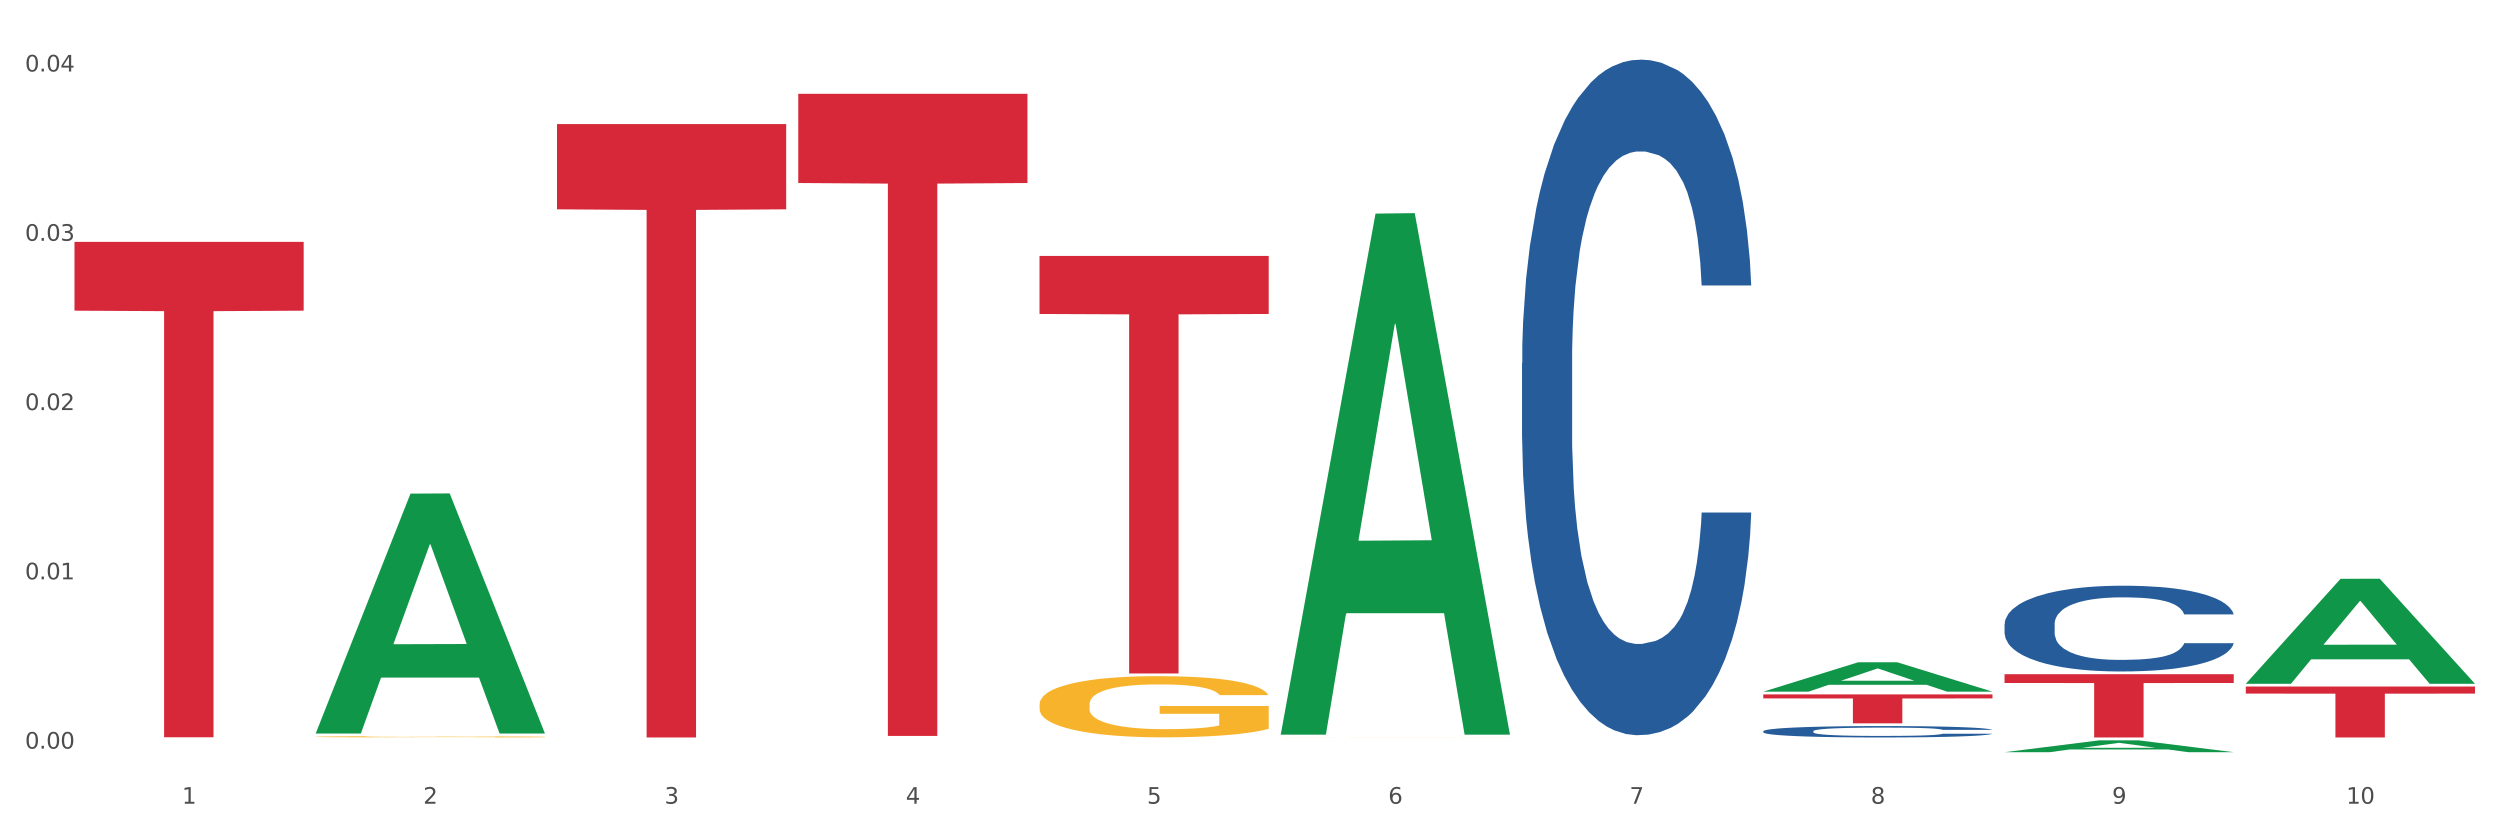
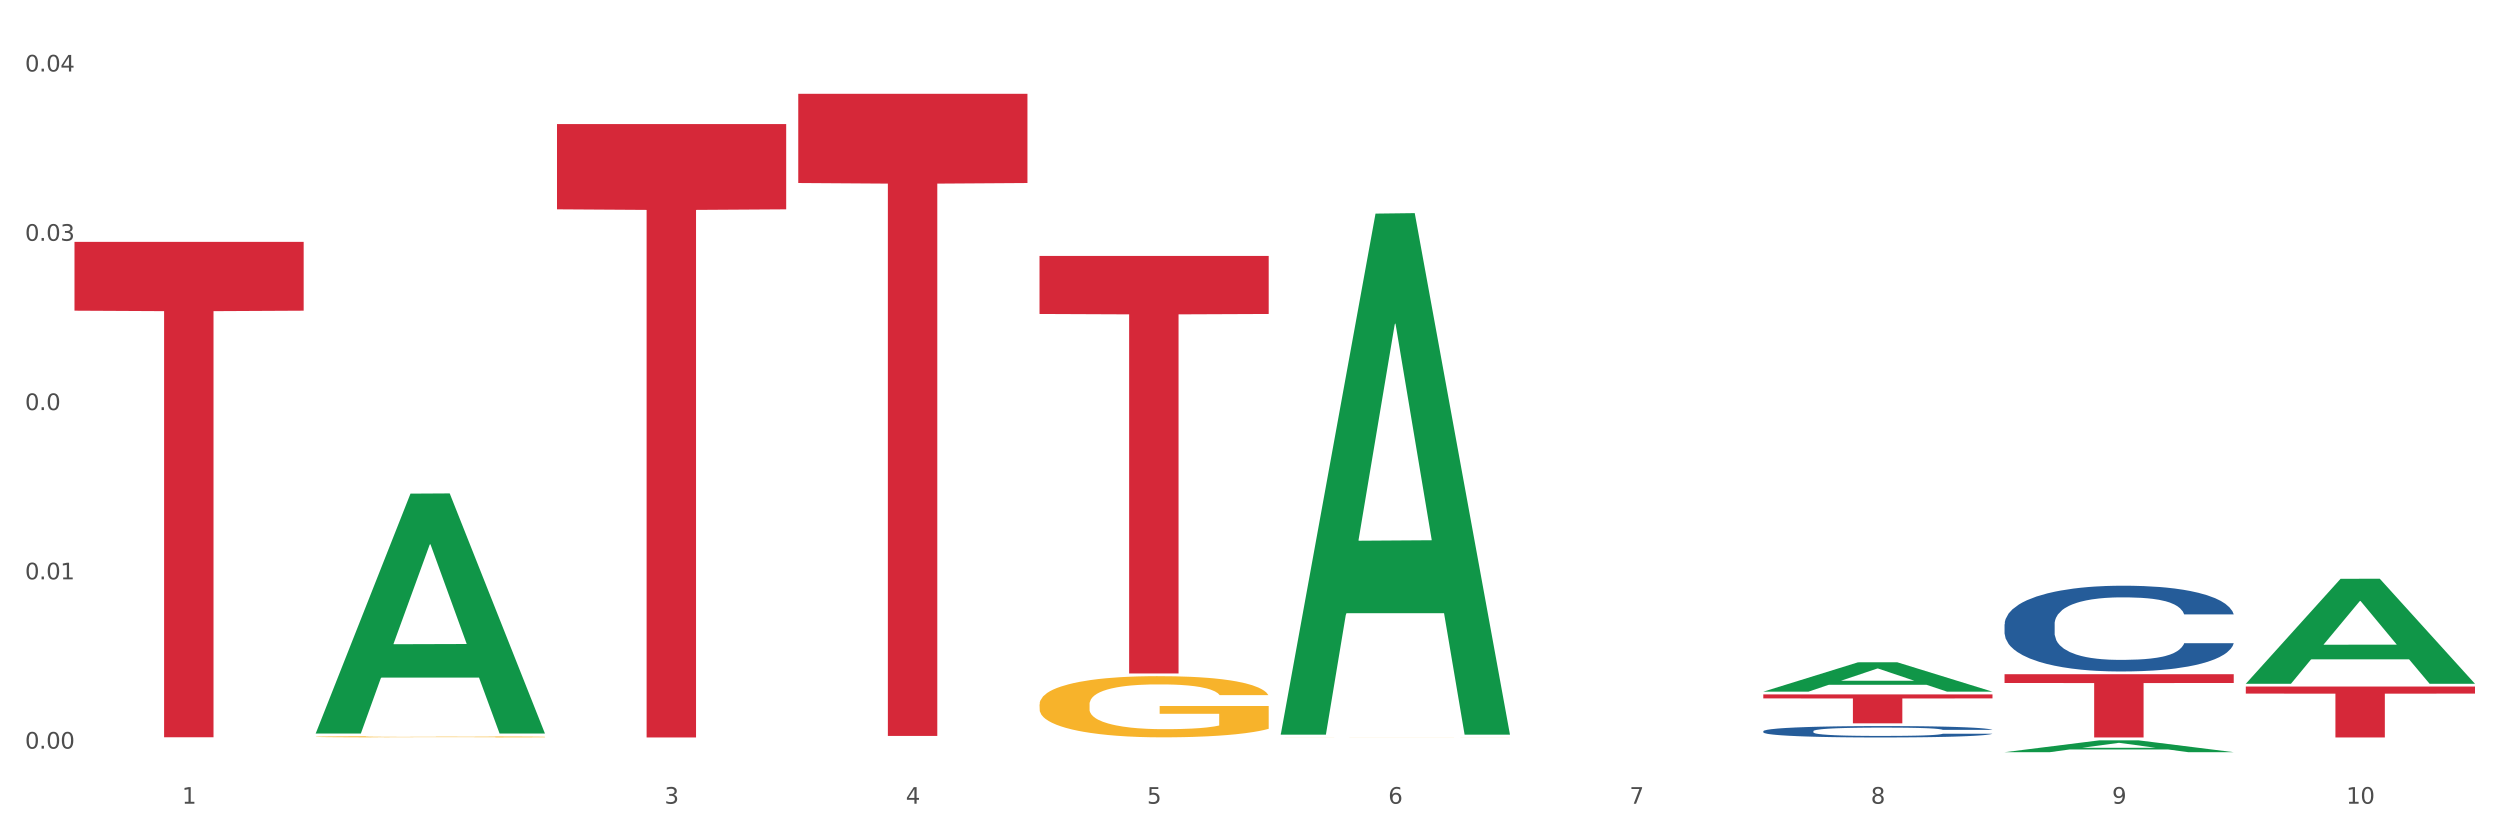
<svg xmlns="http://www.w3.org/2000/svg" xmlns:xlink="http://www.w3.org/1999/xlink" width="1080pt" height="360pt" viewBox="0 0 1080 360" version="1.1">
  <rect x="0" y="0" width="1080" height="360" fill="#333333" stroke="none" />
  <defs>
    <style type="text/css">*{stroke-linejoin: round; stroke-linecap: butt}</style>
  </defs>
  <g id="figure_1">
    <g id="patch_1">
      <path d="M 0 360  L 1080 360  L 1080 0  L 0 0  z " style="fill: #ffffff; stroke: #ffffff; stroke-linejoin: miter" />
    </g>
    <g id="axes_1">
      <g id="matplotlib.axis_1">
        <g id="xtick_1">
          <g id="text_1">
            <g style="fill: #4d4d4d" transform="translate(78.627 347.204) scale(0.096 -0.096)">
              <defs>
                <path id="DejaVuSans-31" d="M 794 531  L 1825 531  L 1825 4091  L 703 3866  L 703 4441  L 1819 4666  L 2450 4666  L 2450 531  L 3481 531  L 3481 0  L 794 0  L 794 531  z " transform="scale(0.016)" />
              </defs>
              <use xlink:href="#DejaVuSans-31" />
            </g>
          </g>
        </g>
        <g id="xtick_2">
          <g id="text_2">
            <g style="fill: #4d4d4d" transform="translate(182.851 347.204) scale(0.096 -0.096)">
              <defs>
-                 <path id="DejaVuSans-32" d="M 1228 531  L 3431 531  L 3431 0  L 469 0  L 469 531  Q 828 903 1448 1529  Q 2069 2156 2228 2338  Q 2531 2678 2651 2914  Q 2772 3150 2772 3378  Q 2772 3750 2511 3984  Q 2250 4219 1831 4219  Q 1534 4219 1204 4116  Q 875 4013 500 3803  L 500 4441  Q 881 4594 1212 4672  Q 1544 4750 1819 4750  Q 2544 4750 2975 4387  Q 3406 4025 3406 3419  Q 3406 3131 3298 2873  Q 3191 2616 2906 2266  Q 2828 2175 2409 1742  Q 1991 1309 1228 531  z " transform="scale(0.016)" />
-               </defs>
+                 </defs>
              <use xlink:href="#DejaVuSans-32" />
            </g>
          </g>
        </g>
        <g id="xtick_3">
          <g id="text_3">
            <g style="fill: #4d4d4d" transform="translate(287.074 347.204) scale(0.096 -0.096)">
              <defs>
                <path id="DejaVuSans-33" d="M 2597 2516  Q 3050 2419 3304 2112  Q 3559 1806 3559 1356  Q 3559 666 3084 287  Q 2609 -91 1734 -91  Q 1441 -91 1130 -33  Q 819 25 488 141  L 488 750  Q 750 597 1062 519  Q 1375 441 1716 441  Q 2309 441 2620 675  Q 2931 909 2931 1356  Q 2931 1769 2642 2001  Q 2353 2234 1838 2234  L 1294 2234  L 1294 2753  L 1863 2753  Q 2328 2753 2575 2939  Q 2822 3125 2822 3475  Q 2822 3834 2567 4026  Q 2313 4219 1838 4219  Q 1578 4219 1281 4162  Q 984 4106 628 3988  L 628 4550  Q 988 4650 1302 4700  Q 1616 4750 1894 4750  Q 2613 4750 3031 4423  Q 3450 4097 3450 3541  Q 3450 3153 3228 2886  Q 3006 2619 2597 2516  z " transform="scale(0.016)" />
              </defs>
              <use xlink:href="#DejaVuSans-33" />
            </g>
          </g>
        </g>
        <g id="xtick_4">
          <g id="text_4">
            <g style="fill: #4d4d4d" transform="translate(391.298 347.204) scale(0.096 -0.096)">
              <defs>
                <path id="DejaVuSans-34" d="M 2419 4116  L 825 1625  L 2419 1625  L 2419 4116  z M 2253 4666  L 3047 4666  L 3047 1625  L 3713 1625  L 3713 1100  L 3047 1100  L 3047 0  L 2419 0  L 2419 1100  L 313 1100  L 313 1709  L 2253 4666  z " transform="scale(0.016)" />
              </defs>
              <use xlink:href="#DejaVuSans-34" />
            </g>
          </g>
        </g>
        <g id="xtick_5">
          <g id="text_5">
            <g style="fill: #4d4d4d" transform="translate(495.522 347.204) scale(0.096 -0.096)">
              <defs>
                <path id="DejaVuSans-35" d="M 691 4666  L 3169 4666  L 3169 4134  L 1269 4134  L 1269 2991  Q 1406 3038 1543 3061  Q 1681 3084 1819 3084  Q 2600 3084 3056 2656  Q 3513 2228 3513 1497  Q 3513 744 3044 326  Q 2575 -91 1722 -91  Q 1428 -91 1123 -41  Q 819 9 494 109  L 494 744  Q 775 591 1075 516  Q 1375 441 1709 441  Q 2250 441 2565 725  Q 2881 1009 2881 1497  Q 2881 1984 2565 2268  Q 2250 2553 1709 2553  Q 1456 2553 1204 2497  Q 953 2441 691 2322  L 691 4666  z " transform="scale(0.016)" />
              </defs>
              <use xlink:href="#DejaVuSans-35" />
            </g>
          </g>
        </g>
        <g id="xtick_6">
          <g id="text_6">
            <g style="fill: #4d4d4d" transform="translate(599.745 347.204) scale(0.096 -0.096)">
              <defs>
                <path id="DejaVuSans-36" d="M 2113 2584  Q 1688 2584 1439 2293  Q 1191 2003 1191 1497  Q 1191 994 1439 701  Q 1688 409 2113 409  Q 2538 409 2786 701  Q 3034 994 3034 1497  Q 3034 2003 2786 2293  Q 2538 2584 2113 2584  z M 3366 4563  L 3366 3988  Q 3128 4100 2886 4159  Q 2644 4219 2406 4219  Q 1781 4219 1451 3797  Q 1122 3375 1075 2522  Q 1259 2794 1537 2939  Q 1816 3084 2150 3084  Q 2853 3084 3261 2657  Q 3669 2231 3669 1497  Q 3669 778 3244 343  Q 2819 -91 2113 -91  Q 1303 -91 875 529  Q 447 1150 447 2328  Q 447 3434 972 4092  Q 1497 4750 2381 4750  Q 2619 4750 2861 4703  Q 3103 4656 3366 4563  z " transform="scale(0.016)" />
              </defs>
              <use xlink:href="#DejaVuSans-36" />
            </g>
          </g>
        </g>
        <g id="xtick_7">
          <g id="text_7">
            <g style="fill: #4d4d4d" transform="translate(703.969 347.204) scale(0.096 -0.096)">
              <defs>
                <path id="DejaVuSans-37" d="M 525 4666  L 3525 4666  L 3525 4397  L 1831 0  L 1172 0  L 2766 4134  L 525 4134  L 525 4666  z " transform="scale(0.016)" />
              </defs>
              <use xlink:href="#DejaVuSans-37" />
            </g>
          </g>
        </g>
        <g id="xtick_8">
          <g id="text_8">
            <g style="fill: #4d4d4d" transform="translate(808.193 347.204) scale(0.096 -0.096)">
              <defs>
                <path id="DejaVuSans-38" d="M 2034 2216  Q 1584 2216 1326 1975  Q 1069 1734 1069 1313  Q 1069 891 1326 650  Q 1584 409 2034 409  Q 2484 409 2743 651  Q 3003 894 3003 1313  Q 3003 1734 2745 1975  Q 2488 2216 2034 2216  z M 1403 2484  Q 997 2584 770 2862  Q 544 3141 544 3541  Q 544 4100 942 4425  Q 1341 4750 2034 4750  Q 2731 4750 3128 4425  Q 3525 4100 3525 3541  Q 3525 3141 3298 2862  Q 3072 2584 2669 2484  Q 3125 2378 3379 2068  Q 3634 1759 3634 1313  Q 3634 634 3220 271  Q 2806 -91 2034 -91  Q 1263 -91 848 271  Q 434 634 434 1313  Q 434 1759 690 2068  Q 947 2378 1403 2484  z M 1172 3481  Q 1172 3119 1398 2916  Q 1625 2713 2034 2713  Q 2441 2713 2670 2916  Q 2900 3119 2900 3481  Q 2900 3844 2670 4047  Q 2441 4250 2034 4250  Q 1625 4250 1398 4047  Q 1172 3844 1172 3481  z " transform="scale(0.016)" />
              </defs>
              <use xlink:href="#DejaVuSans-38" />
            </g>
          </g>
        </g>
        <g id="xtick_9">
          <g id="text_9">
            <g style="fill: #4d4d4d" transform="translate(912.416 347.204) scale(0.096 -0.096)">
              <defs>
                <path id="DejaVuSans-39" d="M 703 97  L 703 672  Q 941 559 1184 500  Q 1428 441 1663 441  Q 2288 441 2617 861  Q 2947 1281 2994 2138  Q 2813 1869 2534 1725  Q 2256 1581 1919 1581  Q 1219 1581 811 2004  Q 403 2428 403 3163  Q 403 3881 828 4315  Q 1253 4750 1959 4750  Q 2769 4750 3195 4129  Q 3622 3509 3622 2328  Q 3622 1225 3098 567  Q 2575 -91 1691 -91  Q 1453 -91 1209 -44  Q 966 3 703 97  z M 1959 2075  Q 2384 2075 2632 2365  Q 2881 2656 2881 3163  Q 2881 3666 2632 3958  Q 2384 4250 1959 4250  Q 1534 4250 1286 3958  Q 1038 3666 1038 3163  Q 1038 2656 1286 2365  Q 1534 2075 1959 2075  z " transform="scale(0.016)" />
              </defs>
              <use xlink:href="#DejaVuSans-39" />
            </g>
          </g>
        </g>
        <g id="xtick_10">
          <g id="text_10">
            <g style="fill: #4d4d4d" transform="translate(1013.586 347.204) scale(0.096 -0.096)">
              <defs>
                <path id="DejaVuSans-30" d="M 2034 4250  Q 1547 4250 1301 3770  Q 1056 3291 1056 2328  Q 1056 1369 1301 889  Q 1547 409 2034 409  Q 2525 409 2770 889  Q 3016 1369 3016 2328  Q 3016 3291 2770 3770  Q 2525 4250 2034 4250  z M 2034 4750  Q 2819 4750 3233 4129  Q 3647 3509 3647 2328  Q 3647 1150 3233 529  Q 2819 -91 2034 -91  Q 1250 -91 836 529  Q 422 1150 422 2328  Q 422 3509 836 4129  Q 1250 4750 2034 4750  z " transform="scale(0.016)" />
              </defs>
              <use xlink:href="#DejaVuSans-31" />
              <use xlink:href="#DejaVuSans-30" transform="translate(63.623 0)" />
            </g>
          </g>
        </g>
        <g id="xtick_11" />
        <g id="xtick_12" />
        <g id="xtick_13" />
        <g id="xtick_14" />
        <g id="xtick_15" />
        <g id="xtick_16" />
        <g id="xtick_17" />
        <g id="xtick_18" />
        <g id="xtick_19" />
      </g>
      <g id="matplotlib.axis_2">
        <g id="ytick_1">
          <g id="text_11">
            <g style="fill: #4d4d4d" transform="translate(10.8 323.411) scale(0.096 -0.096)">
              <defs>
                <path id="DejaVuSans-2e" d="M 684 794  L 1344 794  L 1344 0  L 684 0  L 684 794  z " transform="scale(0.016)" />
              </defs>
              <use xlink:href="#DejaVuSans-30" />
              <use xlink:href="#DejaVuSans-2e" transform="translate(63.623 0)" />
              <use xlink:href="#DejaVuSans-30" transform="translate(95.41 0)" />
              <use xlink:href="#DejaVuSans-30" transform="translate(159.033 0)" />
            </g>
          </g>
        </g>
        <g id="ytick_2">
          <g id="text_12">
            <g style="fill: #4d4d4d" transform="translate(10.8 250.28) scale(0.096 -0.096)">
              <use xlink:href="#DejaVuSans-30" />
              <use xlink:href="#DejaVuSans-2e" transform="translate(63.623 0)" />
              <use xlink:href="#DejaVuSans-30" transform="translate(95.41 0)" />
              <use xlink:href="#DejaVuSans-31" transform="translate(159.033 0)" />
            </g>
          </g>
        </g>
        <g id="ytick_3">
          <g id="text_13">
            <g style="fill: #4d4d4d" transform="translate(10.8 177.15) scale(0.096 -0.096)">
              <use xlink:href="#DejaVuSans-30" />
              <use xlink:href="#DejaVuSans-2e" transform="translate(63.623 0)" />
              <use xlink:href="#DejaVuSans-30" transform="translate(95.41 0)" />
              <use xlink:href="#DejaVuSans-32" transform="translate(159.033 0)" />
            </g>
          </g>
        </g>
        <g id="ytick_4">
          <g id="text_14">
            <g style="fill: #4d4d4d" transform="translate(10.8 104.02) scale(0.096 -0.096)">
              <use xlink:href="#DejaVuSans-30" />
              <use xlink:href="#DejaVuSans-2e" transform="translate(63.623 0)" />
              <use xlink:href="#DejaVuSans-30" transform="translate(95.41 0)" />
              <use xlink:href="#DejaVuSans-33" transform="translate(159.033 0)" />
            </g>
          </g>
        </g>
        <g id="ytick_5">
          <g id="text_15">
            <g style="fill: #4d4d4d" transform="translate(10.8 30.89) scale(0.096 -0.096)">
              <use xlink:href="#DejaVuSans-30" />
              <use xlink:href="#DejaVuSans-2e" transform="translate(63.623 0)" />
              <use xlink:href="#DejaVuSans-30" transform="translate(95.41 0)" />
              <use xlink:href="#DejaVuSans-34" transform="translate(159.033 0)" />
            </g>
          </g>
        </g>
        <g id="ytick_6" />
        <g id="ytick_7" />
        <g id="ytick_8" />
        <g id="ytick_9" />
      </g>
      <g id="PolyCollection_1">
        <path d="M 136.399 316.679  L 136.501 316.581  L 177.331 213.247  L 194.275 213.15  L 235.411 316.874  L 215.813 316.874  L 206.932 292.72  L 164.775 292.72  L 164.469 293.11  L 155.895 316.874  L 136.399 316.874  L 136.399 316.679  L 170.083 278.306  L 201.624 278.208  L 186.007 235.258  L 185.803 235.063  L 185.599 235.355  L 169.981 278.208  L 170.083 278.306  L 136.399 316.679  z " clip-path="url(#pfb2eab5a59)" style="fill: #109648" />
-         <path d="M 657.517 156.897  L 657.634 156.631  L 657.634 149.167  L 657.985 139.039  L 659.272 120.381  L 660.911 106.254  L 663.72 89.729  L 665.241 82.799  L 667.231 75.069  L 671.327 62.542  L 676.008 51.88  L 679.285 46.017  L 681.743 42.285  L 687.244 35.621  L 690.404 32.69  L 693.681 30.291  L 696.49 28.691  L 701.171 26.826  L 704.916 26.026  L 709.247 25.759  L 712.875 26.026  L 717.673 27.092  L 724.695 30.291  L 727.387 32.156  L 731.015 35.355  L 734.76 39.62  L 737.803 43.884  L 741.314 50.015  L 744.943 58.011  L 748.454 68.139  L 750.911 77.468  L 752.901 87.33  L 754.657 99.324  L 755.944 112.385  L 756.529 123.313  L 735.112 123.313  L 734.526 113.451  L 733.356 102.789  L 732.186 95.593  L 730.898 89.729  L 728.909 83.066  L 727.153 78.801  L 724.227 73.737  L 721.535 70.538  L 719.312 68.672  L 716.62 67.073  L 710.885 65.474  L 706.789 65.474  L 704.214 66.007  L 701.054 67.34  L 698.362 69.205  L 695.202 72.404  L 692.745 75.869  L 690.287 80.4  L 688.882 83.599  L 686.776 89.462  L 685.371 94.26  L 683.499 102.523  L 682.445 108.387  L 680.573 123.58  L 679.754 134.774  L 679.402 142.504  L 679.168 151.033  L 679.168 192.613  L 679.871 211.271  L 680.456 219.267  L 681.392 228.33  L 683.148 240.057  L 685.722 251.519  L 688.414 259.781  L 690.638 264.846  L 692.745 268.577  L 694.851 271.509  L 697.426 274.175  L 699.533 275.774  L 702.693 277.373  L 706.438 278.173  L 709.364 278.173  L 715.332 276.84  L 718.024 275.507  L 720.599 273.641  L 723.408 270.71  L 725.632 267.511  L 726.919 265.112  L 729.026 260.048  L 730.664 254.717  L 732.069 248.587  L 733.005 243.256  L 734.058 235.26  L 734.877 226.197  L 735.112 221.4  L 756.529 221.4  L 756.061 230.995  L 755.242 240.324  L 753.603 252.851  L 752.316 260.048  L 750.326 268.844  L 748.22 276.307  L 745.294 284.57  L 742.602 290.7  L 739.793 296.031  L 736.75 300.828  L 731.249 307.492  L 729.26 309.358  L 725.046 312.556  L 721.769 314.422  L 716.971 316.288  L 712.055 317.354  L 706.906 317.62  L 702.341 317.087  L 697.309 315.488  L 694.149 313.889  L 690.638 311.49  L 686.542 307.759  L 682.679 303.227  L 679.051 297.897  L 675.657 291.766  L 672.497 284.836  L 668.401 273.375  L 665.358 262.18  L 663.134 251.785  L 661.613 242.989  L 660.091 231.795  L 659.272 224.065  L 657.985 205.407  L 657.517 188.082  L 657.517 156.897  z " clip-path="url(#pfb2eab5a59)" style="fill: #255c99" />
        <path d="M 761.74 315.872  L 761.857 315.868  L 761.857 315.742  L 762.208 315.571  L 763.496 315.255  L 765.134 315.017  L 767.943 314.738  L 769.465 314.621  L 771.454 314.49  L 775.551 314.278  L 780.232 314.098  L 783.509 313.999  L 785.967 313.936  L 791.467 313.824  L 794.627 313.774  L 797.904 313.734  L 800.713 313.706  L 805.395 313.675  L 809.14 313.661  L 813.47 313.657  L 817.098 313.661  L 821.897 313.679  L 828.919 313.734  L 831.611 313.765  L 835.239 313.819  L 838.984 313.891  L 842.027 313.963  L 845.538 314.067  L 849.166 314.202  L 852.677 314.373  L 855.135 314.53  L 857.125 314.697  L 858.88 314.9  L 860.168 315.12  L 860.753 315.305  L 839.335 315.305  L 838.75 315.138  L 837.58 314.958  L 836.409 314.837  L 835.122 314.738  L 833.132 314.625  L 831.377 314.553  L 828.451 314.467  L 825.759 314.413  L 823.535 314.382  L 820.843 314.355  L 815.109 314.328  L 811.012 314.328  L 808.438 314.337  L 805.278 314.359  L 802.586 314.391  L 799.426 314.445  L 796.968 314.503  L 794.51 314.58  L 793.106 314.634  L 790.999 314.733  L 789.595 314.814  L 787.722 314.954  L 786.669 315.053  L 784.796 315.309  L 783.977 315.499  L 783.626 315.629  L 783.392 315.773  L 783.392 316.476  L 784.094 316.791  L 784.679 316.926  L 785.616 317.079  L 787.371 317.277  L 789.946 317.471  L 792.638 317.61  L 794.862 317.696  L 796.968 317.759  L 799.075 317.808  L 801.65 317.853  L 803.756 317.88  L 806.916 317.907  L 810.661 317.921  L 813.587 317.921  L 819.556 317.898  L 822.248 317.876  L 824.823 317.844  L 827.632 317.795  L 829.855 317.741  L 831.143 317.7  L 833.249 317.615  L 834.888 317.525  L 836.292 317.421  L 837.229 317.331  L 838.282 317.196  L 839.101 317.043  L 839.335 316.962  L 860.753 316.962  L 860.285 317.124  L 859.465 317.282  L 857.827 317.493  L 856.539 317.615  L 854.55 317.763  L 852.443 317.889  L 849.517 318.029  L 846.825 318.133  L 844.017 318.223  L 840.974 318.304  L 835.473 318.416  L 833.483 318.448  L 829.27 318.502  L 825.993 318.533  L 821.195 318.565  L 816.279 318.583  L 811.13 318.587  L 806.565 318.578  L 801.533 318.551  L 798.373 318.524  L 794.862 318.484  L 790.765 318.421  L 786.903 318.344  L 783.275 318.254  L 779.881 318.151  L 776.721 318.034  L 772.625 317.84  L 769.582 317.651  L 767.358 317.475  L 765.837 317.327  L 764.315 317.138  L 763.496 317.007  L 762.208 316.692  L 761.74 316.399  L 761.74 315.872  z " clip-path="url(#pfb2eab5a59)" style="fill: #255c99" />
-         <path d="M 865.964 269.672  L 866.081 269.639  L 866.081 268.691  L 866.432 267.405  L 867.719 265.036  L 869.358 263.243  L 872.167 261.145  L 873.688 260.265  L 875.678 259.283  L 879.774 257.693  L 884.456 256.339  L 887.733 255.595  L 890.19 255.121  L 895.691 254.275  L 898.851 253.903  L 902.128 253.598  L 904.937 253.395  L 909.618 253.158  L 913.364 253.057  L 917.694 253.023  L 921.322 253.057  L 926.12 253.192  L 933.143 253.598  L 935.834 253.835  L 939.463 254.241  L 943.208 254.782  L 946.251 255.324  L 949.762 256.102  L 953.39 257.118  L 956.901 258.403  L 959.359 259.588  L 961.348 260.84  L 963.104 262.363  L 964.391 264.021  L 964.976 265.409  L 943.559 265.409  L 942.974 264.156  L 941.803 262.803  L 940.633 261.889  L 939.346 261.145  L 937.356 260.299  L 935.6 259.757  L 932.674 259.114  L 929.983 258.708  L 927.759 258.471  L 925.067 258.268  L 919.332 258.065  L 915.236 258.065  L 912.661 258.133  L 909.501 258.302  L 906.81 258.539  L 903.65 258.945  L 901.192 259.385  L 898.734 259.96  L 897.33 260.366  L 895.223 261.111  L 893.819 261.72  L 891.946 262.769  L 890.893 263.513  L 889.02 265.442  L 888.201 266.864  L 887.85 267.845  L 887.616 268.928  L 887.616 274.207  L 888.318 276.576  L 888.903 277.591  L 889.839 278.742  L 891.595 280.231  L 894.17 281.686  L 896.861 282.735  L 899.085 283.378  L 901.192 283.852  L 903.298 284.224  L 905.873 284.562  L 907.98 284.766  L 911.14 284.969  L 914.885 285.07  L 917.811 285.07  L 923.78 284.901  L 926.472 284.732  L 929.046 284.495  L 931.855 284.123  L 934.079 283.716  L 935.366 283.412  L 937.473 282.769  L 939.111 282.092  L 940.516 281.314  L 941.452 280.637  L 942.505 279.622  L 943.325 278.471  L 943.559 277.862  L 964.976 277.862  L 964.508 279.08  L 963.689 280.265  L 962.05 281.855  L 960.763 282.769  L 958.773 283.886  L 956.667 284.833  L 953.741 285.882  L 951.049 286.661  L 948.24 287.337  L 945.197 287.947  L 939.697 288.793  L 937.707 289.029  L 933.494 289.436  L 930.217 289.672  L 925.418 289.909  L 920.503 290.045  L 915.353 290.079  L 910.789 290.011  L 905.756 289.808  L 902.596 289.605  L 899.085 289.3  L 894.989 288.826  L 891.127 288.251  L 887.499 287.574  L 884.105 286.796  L 880.945 285.916  L 876.848 284.461  L 873.805 283.04  L 871.582 281.72  L 870.06 280.603  L 868.539 279.182  L 867.719 278.2  L 866.432 275.832  L 865.964 273.632  L 865.964 269.672  z " clip-path="url(#pfb2eab5a59)" style="fill: #255c99" />
+         <path d="M 865.964 269.672  L 866.081 269.639  L 866.081 268.691  L 866.432 267.405  L 867.719 265.036  L 869.358 263.243  L 872.167 261.145  L 873.688 260.265  L 875.678 259.283  L 879.774 257.693  L 884.456 256.339  L 887.733 255.595  L 890.19 255.121  L 895.691 254.275  L 898.851 253.903  L 902.128 253.598  L 904.937 253.395  L 909.618 253.158  L 913.364 253.057  L 917.694 253.023  L 921.322 253.057  L 926.12 253.192  L 933.143 253.598  L 935.834 253.835  L 939.463 254.241  L 943.208 254.782  L 946.251 255.324  L 949.762 256.102  L 953.39 257.118  L 956.901 258.403  L 959.359 259.588  L 961.348 260.84  L 963.104 262.363  L 964.391 264.021  L 964.976 265.409  L 943.559 265.409  L 942.974 264.156  L 941.803 262.803  L 940.633 261.889  L 939.346 261.145  L 937.356 260.299  L 935.6 259.757  L 932.674 259.114  L 929.983 258.708  L 927.759 258.471  L 925.067 258.268  L 919.332 258.065  L 915.236 258.065  L 912.661 258.133  L 909.501 258.302  L 906.81 258.539  L 903.65 258.945  L 901.192 259.385  L 898.734 259.96  L 897.33 260.366  L 895.223 261.111  L 893.819 261.72  L 891.946 262.769  L 890.893 263.513  L 889.02 265.442  L 888.201 266.864  L 887.85 267.845  L 887.616 268.928  L 887.616 274.207  L 888.318 276.576  L 888.903 277.591  L 889.839 278.742  L 891.595 280.231  L 894.17 281.686  L 896.861 282.735  L 899.085 283.378  L 901.192 283.852  L 903.298 284.224  L 905.873 284.562  L 907.98 284.766  L 911.14 284.969  L 914.885 285.07  L 917.811 285.07  L 923.78 284.901  L 926.472 284.732  L 929.046 284.495  L 931.855 284.123  L 934.079 283.716  L 935.366 283.412  L 937.473 282.769  L 939.111 282.092  L 940.516 281.314  L 941.452 280.637  L 942.505 279.622  L 943.325 278.471  L 943.559 277.862  L 964.976 277.862  L 964.508 279.08  L 963.689 280.265  L 962.05 281.855  L 960.763 282.769  L 958.773 283.886  L 956.667 284.833  L 953.741 285.882  L 951.049 286.661  L 948.24 287.337  L 945.197 287.947  L 939.697 288.793  L 937.707 289.029  L 933.494 289.436  L 930.217 289.672  L 925.418 289.909  L 920.503 290.045  L 915.353 290.079  L 910.789 290.011  L 905.756 289.808  L 902.596 289.605  L 899.085 289.3  L 894.989 288.826  L 891.127 288.251  L 887.499 287.574  L 884.105 286.796  L 880.945 285.916  L 876.848 284.461  L 873.805 283.04  L 871.582 281.72  L 870.06 280.603  L 868.539 279.182  L 867.719 278.2  L 866.432 275.832  L 865.964 273.632  z " clip-path="url(#pfb2eab5a59)" style="fill: #255c99" />
        <path d="M 865.964 291.255  L 964.976 291.255  L 964.976 295.053  L 926.028 295.079  L 926.028 318.587  L 904.677 318.587  L 904.677 295.079  L 865.964 295.053  L 865.964 291.28  L 865.964 291.255  z " clip-path="url(#pfb2eab5a59)" style="fill: #d62839" />
        <path d="M 761.74 299.982  L 860.753 299.982  L 860.753 301.719  L 821.805 301.73  L 821.805 312.481  L 800.454 312.481  L 800.454 301.73  L 761.74 301.719  L 761.74 299.994  L 761.74 299.982  z " clip-path="url(#pfb2eab5a59)" style="fill: #d62839" />
        <path d="M 449.069 110.569  L 548.082 110.569  L 548.082 135.632  L 509.134 135.802  L 509.134 290.926  L 487.783 290.926  L 487.783 135.802  L 449.069 135.632  L 449.069 110.738  L 449.069 110.569  z " clip-path="url(#pfb2eab5a59)" style="fill: #d62839" />
        <path d="M 344.846 40.508  L 443.858 40.508  L 443.858 79.061  L 404.91 79.322  L 404.91 317.936  L 383.559 317.936  L 383.559 79.322  L 344.846 79.061  L 344.846 40.768  L 344.846 40.508  z " clip-path="url(#pfb2eab5a59)" style="fill: #d62839" />
        <path d="M 240.622 53.606  L 339.635 53.606  L 339.635 90.43  L 300.687 90.679  L 300.687 318.587  L 279.336 318.587  L 279.336 90.679  L 240.622 90.43  L 240.622 53.855  L 240.622 53.606  z " clip-path="url(#pfb2eab5a59)" style="fill: #d62839" />
        <path d="M 32.175 104.474  L 131.187 104.474  L 131.187 134.216  L 92.239 134.417  L 92.239 318.492  L 70.888 318.492  L 70.888 134.417  L 32.175 134.216  L 32.175 104.675  L 32.175 104.474  z " clip-path="url(#pfb2eab5a59)" style="fill: #d62839" />
        <path d="M 553.293 318.562  L 553.41 318.562  L 553.41 318.56  L 553.644 318.559  L 554.813 318.556  L 556.566 318.553  L 557.852 318.552  L 559.138 318.55  L 560.658 318.549  L 562.528 318.548  L 565.918 318.546  L 568.022 318.545  L 570.594 318.544  L 575.27 318.543  L 578.66 318.542  L 582.167 318.542  L 587.895 318.541  L 591.636 318.54  L 595.61 318.54  L 600.403 318.54  L 604.027 318.54  L 611.976 318.54  L 618.756 318.541  L 622.029 318.541  L 626.237 318.541  L 628.458 318.542  L 632.082 318.542  L 635.823 318.543  L 638.395 318.544  L 642.252 318.546  L 645.175 318.547  L 647.863 318.549  L 649.266 318.55  L 650.318 318.551  L 651.253 318.553  L 652.189 318.555  L 631.147 318.555  L 630.329 318.553  L 629.043 318.552  L 627.173 318.55  L 625.536 318.55  L 622.73 318.548  L 620.159 318.548  L 617.47 318.547  L 614.197 318.547  L 611.625 318.547  L 608.001 318.546  L 600.87 318.546  L 596.078 318.547  L 592.805 318.547  L 590.7 318.548  L 588.83 318.548  L 586.726 318.549  L 584.271 318.55  L 582.518 318.55  L 580.764 318.551  L 579.361 318.552  L 578.075 318.554  L 577.023 318.555  L 576.205 318.556  L 575.504 318.558  L 574.919 318.561  L 574.919 318.567  L 575.153 318.568  L 575.737 318.57  L 576.439 318.571  L 577.608 318.573  L 578.66 318.574  L 580.647 318.575  L 582.868 318.577  L 584.622 318.577  L 586.375 318.578  L 589.415 318.579  L 592.805 318.58  L 595.727 318.58  L 599.702 318.581  L 602.39 318.581  L 604.728 318.581  L 610.456 318.581  L 614.548 318.581  L 619.107 318.581  L 622.613 318.58  L 625.536 318.58  L 628.809 318.579  L 630.913 318.578  L 630.913 318.569  L 605.196 318.569  L 605.196 318.563  L 652.306 318.563  L 652.306 318.581  L 650.318 318.582  L 648.097 318.582  L 645.759 318.583  L 642.252 318.584  L 638.044 318.585  L 634.303 318.586  L 630.329 318.586  L 625.653 318.587  L 619.574 318.587  L 615.833 318.587  L 611.158 318.587  L 605.663 318.587  L 600.87 318.587  L 596.195 318.587  L 591.285 318.587  L 586.492 318.586  L 582.868 318.586  L 579.244 318.585  L 575.387 318.584  L 572.347 318.583  L 570.009 318.582  L 567.438 318.581  L 564.632 318.58  L 562.528 318.579  L 560.658 318.578  L 558.67 318.576  L 557.268 318.575  L 555.865 318.573  L 555.047 318.572  L 554.111 318.57  L 553.41 318.567  L 553.293 318.562  z " clip-path="url(#pfb2eab5a59)" style="fill: #f7b32b" />
        <path d="M 449.069 304.317  L 449.186 304.293  L 449.186 303.424  L 449.42 302.675  L 450.589 300.865  L 452.343 299.368  L 453.628 298.571  L 454.914 297.92  L 456.434 297.268  L 458.304 296.592  L 461.694 295.602  L 463.799 295.095  L 466.37 294.564  L 471.046 293.792  L 474.436 293.357  L 477.943 292.995  L 483.671 292.561  L 487.412 292.368  L 491.386 292.223  L 496.179 292.126  L 499.803 292.102  L 507.752 292.174  L 514.532 292.392  L 517.805 292.561  L 522.014 292.85  L 524.235 293.043  L 527.859 293.43  L 531.599 293.937  L 534.171 294.371  L 538.029 295.192  L 540.951 296.013  L 543.64 297.026  L 545.043 297.727  L 546.095 298.378  L 547.03 299.127  L 547.965 300.309  L 526.923 300.309  L 526.105 299.465  L 524.819 298.668  L 522.949 297.896  L 521.312 297.413  L 518.507 296.809  L 515.935 296.423  L 513.246 296.133  L 509.973 295.892  L 507.401 295.771  L 503.778 295.675  L 496.647 295.699  L 491.854 295.892  L 488.581 296.133  L 486.477 296.351  L 484.606 296.592  L 482.502 296.93  L 480.047 297.437  L 478.294 297.896  L 476.54 298.475  L 475.138 299.054  L 473.852 299.73  L 472.8 300.454  L 471.981 301.203  L 471.28 302.12  L 470.696 303.641  L 470.696 306.948  L 470.929 307.696  L 471.514 308.686  L 472.215 309.434  L 473.384 310.327  L 474.436 310.931  L 476.424 311.8  L 478.645 312.524  L 480.398 312.983  L 482.152 313.369  L 485.191 313.9  L 488.581 314.335  L 491.503 314.6  L 495.478 314.842  L 498.167 314.938  L 500.505 314.986  L 506.232 314.986  L 510.324 314.914  L 514.883 314.745  L 518.39 314.528  L 521.312 314.262  L 524.585 313.828  L 526.69 313.417  L 526.69 308.372  L 500.972 308.348  L 500.972 304.993  L 548.082 304.993  L 548.082 314.842  L 546.095 315.348  L 543.874 315.807  L 541.536 316.218  L 538.029 316.724  L 533.82 317.207  L 530.08 317.545  L 526.105 317.835  L 521.429 318.1  L 515.351 318.342  L 511.61 318.438  L 506.934 318.511  L 501.44 318.535  L 496.647 318.487  L 491.971 318.366  L 487.061 318.149  L 482.268 317.835  L 478.645 317.521  L 475.021 317.135  L 471.163 316.628  L 468.124 316.145  L 465.786 315.711  L 463.214 315.155  L 460.409 314.431  L 458.304 313.779  L 456.434 313.104  L 454.447 312.234  L 453.044 311.486  L 451.641 310.545  L 450.823 309.845  L 449.888 308.758  L 449.186 307.238  L 449.069 304.317  z " clip-path="url(#pfb2eab5a59)" style="fill: #f7b32b" />
        <path d="M 970.188 296.583  L 1069.2 296.583  L 1069.2 299.641  L 1030.252 299.661  L 1030.252 318.587  L 1008.901 318.587  L 1008.901 299.661  L 970.188 299.641  L 970.188 296.604  L 970.188 296.583  z " clip-path="url(#pfb2eab5a59)" style="fill: #d62839" />
        <path d="M 136.399 318.286  L 136.516 318.286  L 136.516 318.269  L 136.749 318.254  L 137.918 318.219  L 139.672 318.19  L 140.958 318.175  L 142.244 318.162  L 143.763 318.15  L 145.634 318.137  L 149.024 318.117  L 151.128 318.108  L 153.699 318.097  L 158.375 318.082  L 161.765 318.074  L 165.272 318.067  L 171 318.059  L 174.741 318.055  L 178.716 318.052  L 183.508 318.05  L 187.132 318.05  L 195.081 318.051  L 201.861 318.055  L 205.135 318.059  L 209.343 318.064  L 211.564 318.068  L 215.188 318.075  L 218.928 318.085  L 221.5 318.094  L 225.358 318.109  L 228.28 318.125  L 230.969 318.145  L 232.372 318.159  L 233.424 318.171  L 234.359 318.186  L 235.294 318.209  L 214.253 318.209  L 213.434 318.192  L 212.148 318.177  L 210.278 318.162  L 208.641 318.153  L 205.836 318.141  L 203.264 318.133  L 200.576 318.128  L 197.302 318.123  L 194.731 318.121  L 191.107 318.119  L 183.976 318.119  L 179.183 318.123  L 175.91 318.128  L 173.806 318.132  L 171.936 318.137  L 169.831 318.143  L 167.377 318.153  L 165.623 318.162  L 163.87 318.173  L 162.467 318.184  L 161.181 318.197  L 160.129 318.211  L 159.311 318.226  L 158.609 318.244  L 158.025 318.273  L 158.025 318.337  L 158.259 318.352  L 158.843 318.371  L 159.544 318.385  L 160.713 318.403  L 161.765 318.414  L 163.753 318.431  L 165.974 318.445  L 167.727 318.454  L 169.481 318.462  L 172.52 318.472  L 175.91 318.48  L 178.833 318.485  L 182.807 318.49  L 185.496 318.492  L 187.834 318.493  L 193.562 318.493  L 197.653 318.492  L 202.212 318.488  L 205.719 318.484  L 208.641 318.479  L 211.915 318.47  L 214.019 318.463  L 214.019 318.365  L 188.301 318.364  L 188.301 318.299  L 235.411 318.299  L 235.411 318.49  L 233.424 318.5  L 231.203 318.509  L 228.865 318.517  L 225.358 318.527  L 221.15 318.536  L 217.409 318.542  L 213.434 318.548  L 208.758 318.553  L 202.68 318.558  L 198.939 318.56  L 194.263 318.561  L 188.769 318.562  L 183.976 318.561  L 179.3 318.558  L 174.39 318.554  L 169.598 318.548  L 165.974 318.542  L 162.35 318.535  L 158.492 318.525  L 155.453 318.515  L 153.115 318.507  L 150.543 318.496  L 147.738 318.482  L 145.634 318.47  L 143.763 318.456  L 141.776 318.44  L 140.373 318.425  L 138.97 318.407  L 138.152 318.393  L 137.217 318.372  L 136.516 318.343  L 136.399 318.286  z " clip-path="url(#pfb2eab5a59)" style="fill: #f7b32b" />
        <path d="M 865.964 324.94  L 866.066 324.935  L 906.896 319.829  L 923.84 319.825  L 964.976 324.95  L 945.378 324.95  L 936.498 323.756  L 894.341 323.756  L 894.034 323.775  L 885.46 324.95  L 865.964 324.95  L 865.964 324.94  L 899.649 323.044  L 931.19 323.039  L 915.572 320.917  L 915.368 320.907  L 915.164 320.922  L 899.547 323.039  L 899.649 323.044  L 865.964 324.94  z " clip-path="url(#pfb2eab5a59)" style="fill: #109648" />
        <path d="M 761.74 298.782  L 761.842 298.77  L 802.672 286.114  L 819.617 286.102  L 860.753 298.806  L 841.154 298.806  L 832.274 295.848  L 790.117 295.848  L 789.811 295.895  L 781.237 298.806  L 761.74 298.806  L 761.74 298.782  L 795.425 294.082  L 826.966 294.07  L 811.349 288.81  L 811.144 288.786  L 810.94 288.822  L 795.323 294.07  L 795.425 294.082  L 761.74 298.782  z " clip-path="url(#pfb2eab5a59)" style="fill: #109648" />
        <path d="M 970.188 295.322  L 970.29 295.279  L 1011.12 250.047  L 1028.064 250.004  L 1069.2 295.407  L 1049.602 295.407  L 1040.721 284.834  L 998.564 284.834  L 998.258 285.005  L 989.684 295.407  L 970.188 295.407  L 970.188 295.322  L 1003.872 278.525  L 1035.413 278.482  L 1019.796 259.682  L 1019.592 259.596  L 1019.388 259.724  L 1003.77 278.482  L 1003.872 278.525  L 970.188 295.322  z " clip-path="url(#pfb2eab5a59)" style="fill: #109648" />
        <path d="M 553.293 316.941  L 553.395 316.729  L 594.225 92.278  L 611.169 92.066  L 652.306 317.364  L 632.707 317.364  L 623.827 264.9  L 581.67 264.9  L 581.364 265.746  L 572.789 317.364  L 553.293 317.364  L 553.293 316.941  L 586.978 233.591  L 618.519 233.38  L 602.901 140.087  L 602.697 139.664  L 602.493 140.299  L 586.876 233.38  L 586.978 233.591  L 553.293 316.941  z " clip-path="url(#pfb2eab5a59)" style="fill: #109648" />
      </g>
    </g>
  </g>
  <defs>
    <clipPath id="pfb2eab5a59">
      <rect x="32.175" y="10.8" width="1037.025" height="329.109" />
    </clipPath>
  </defs>
</svg>